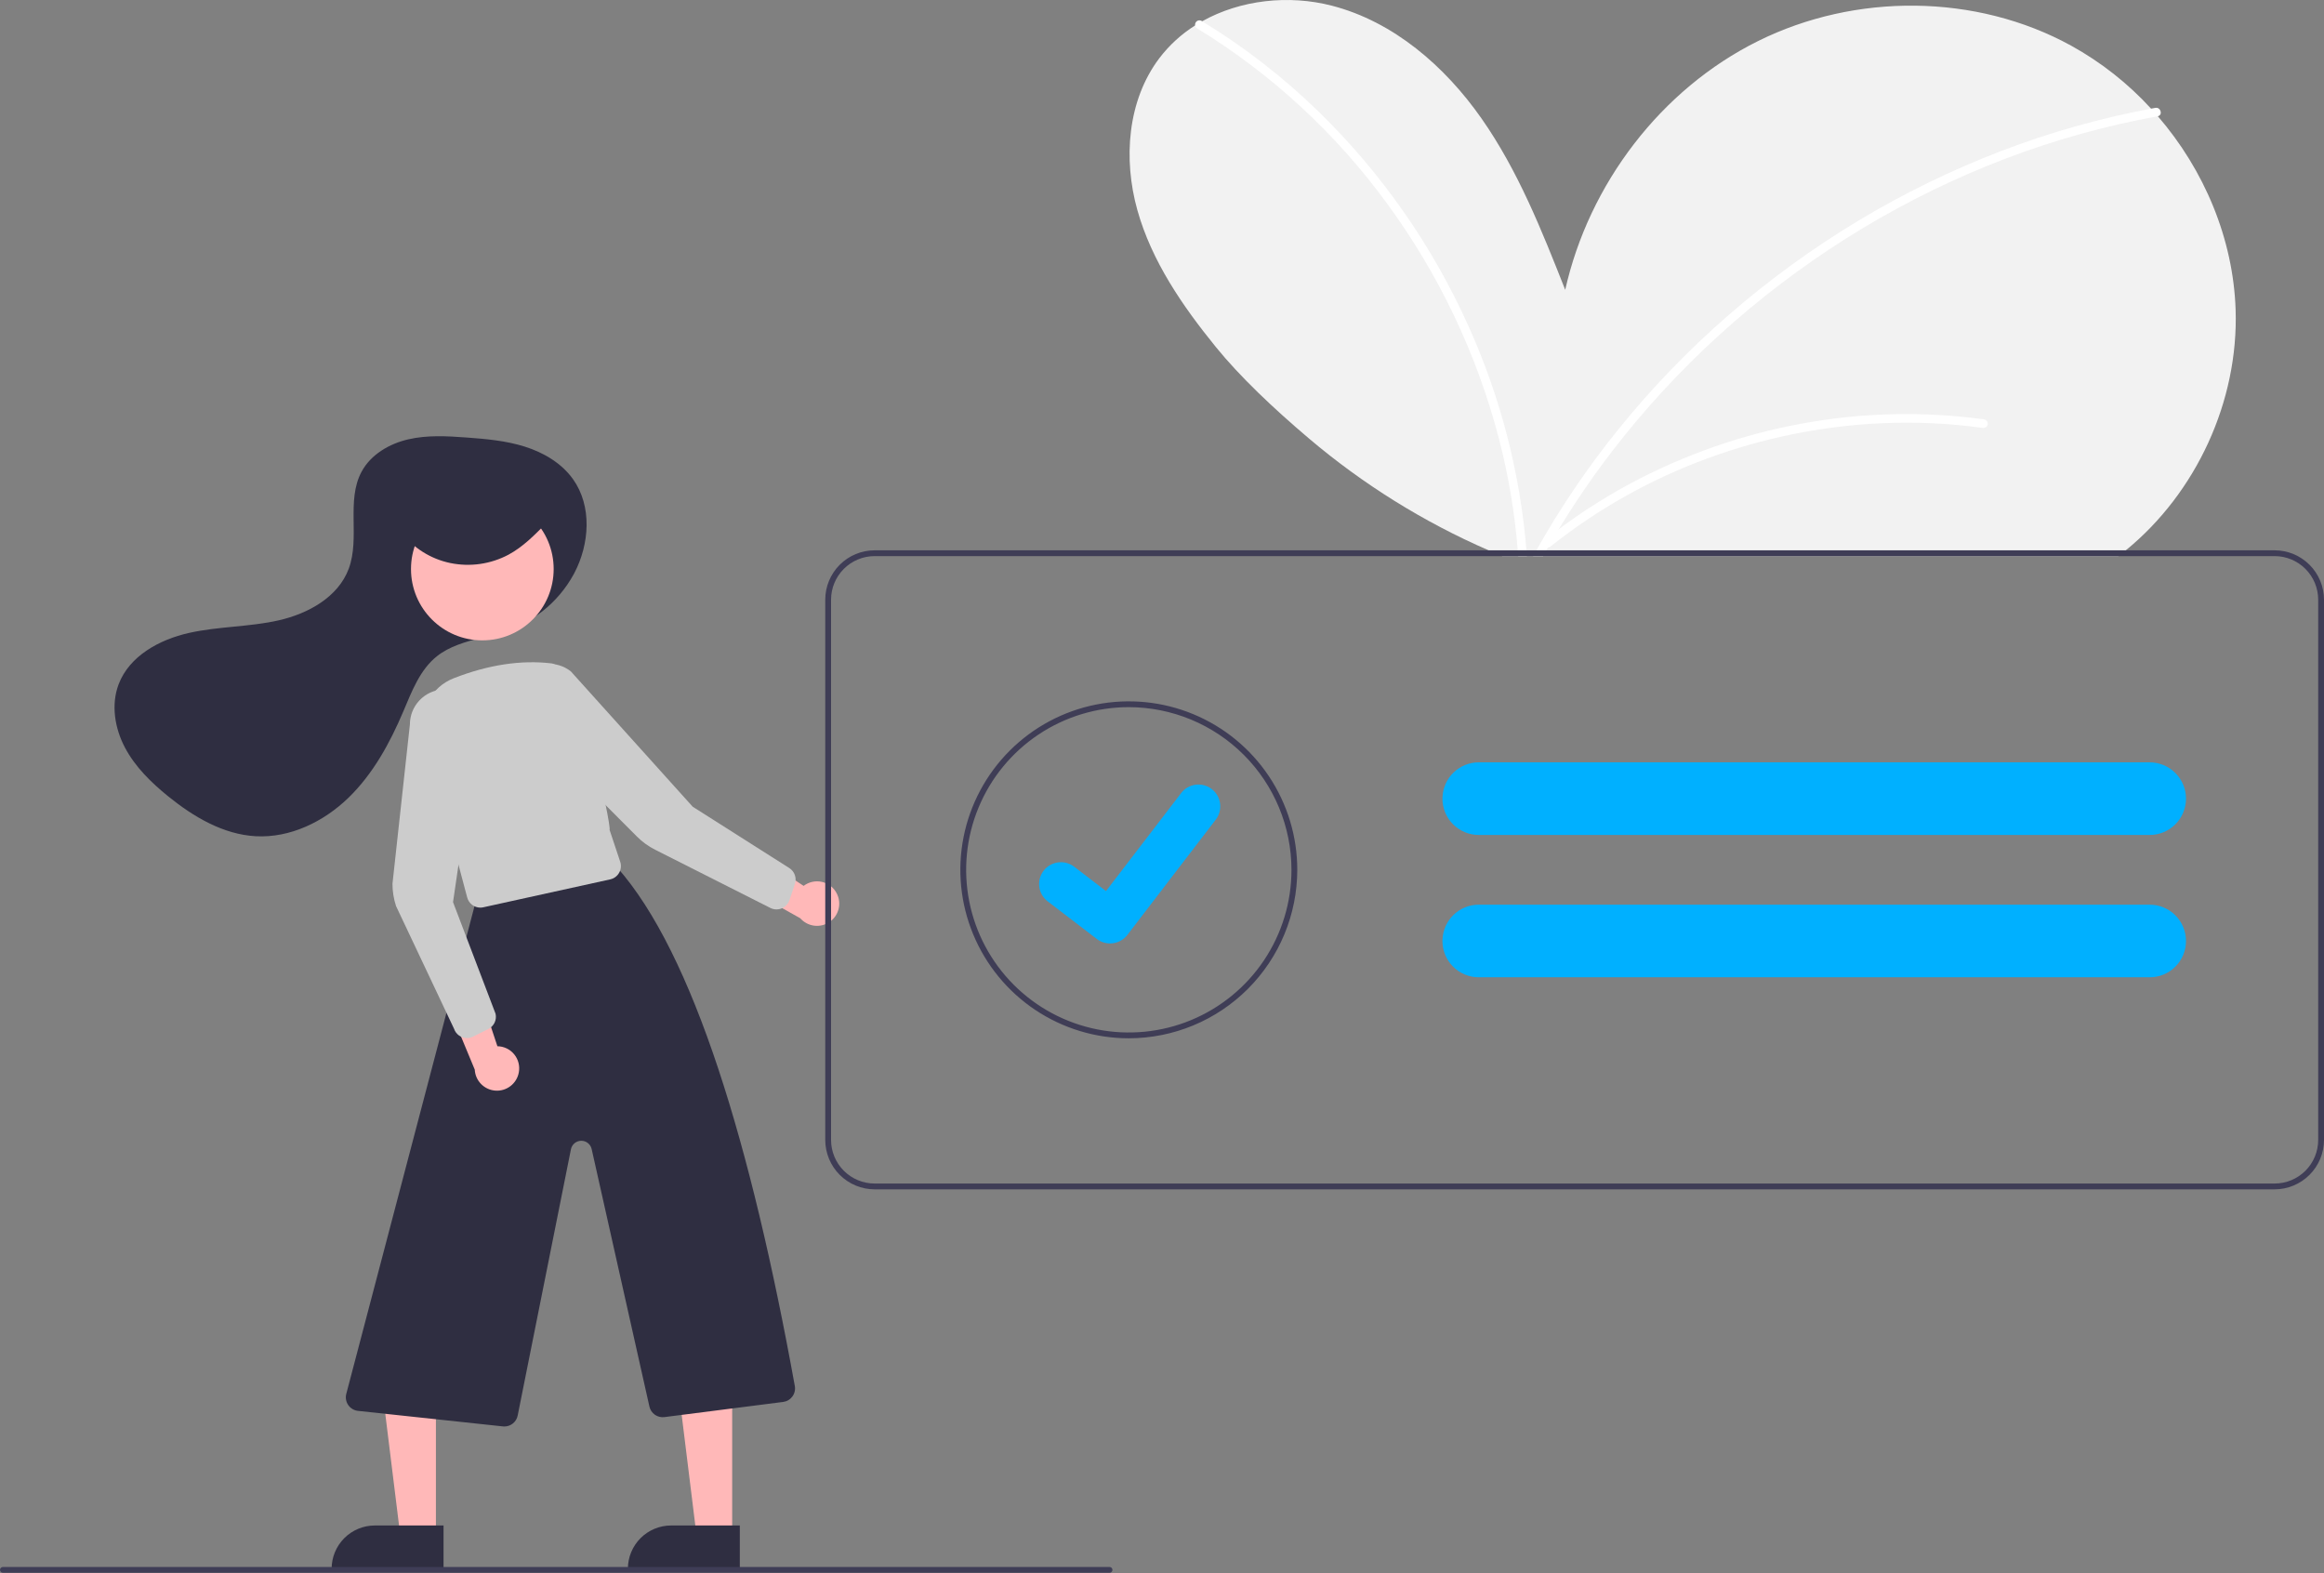
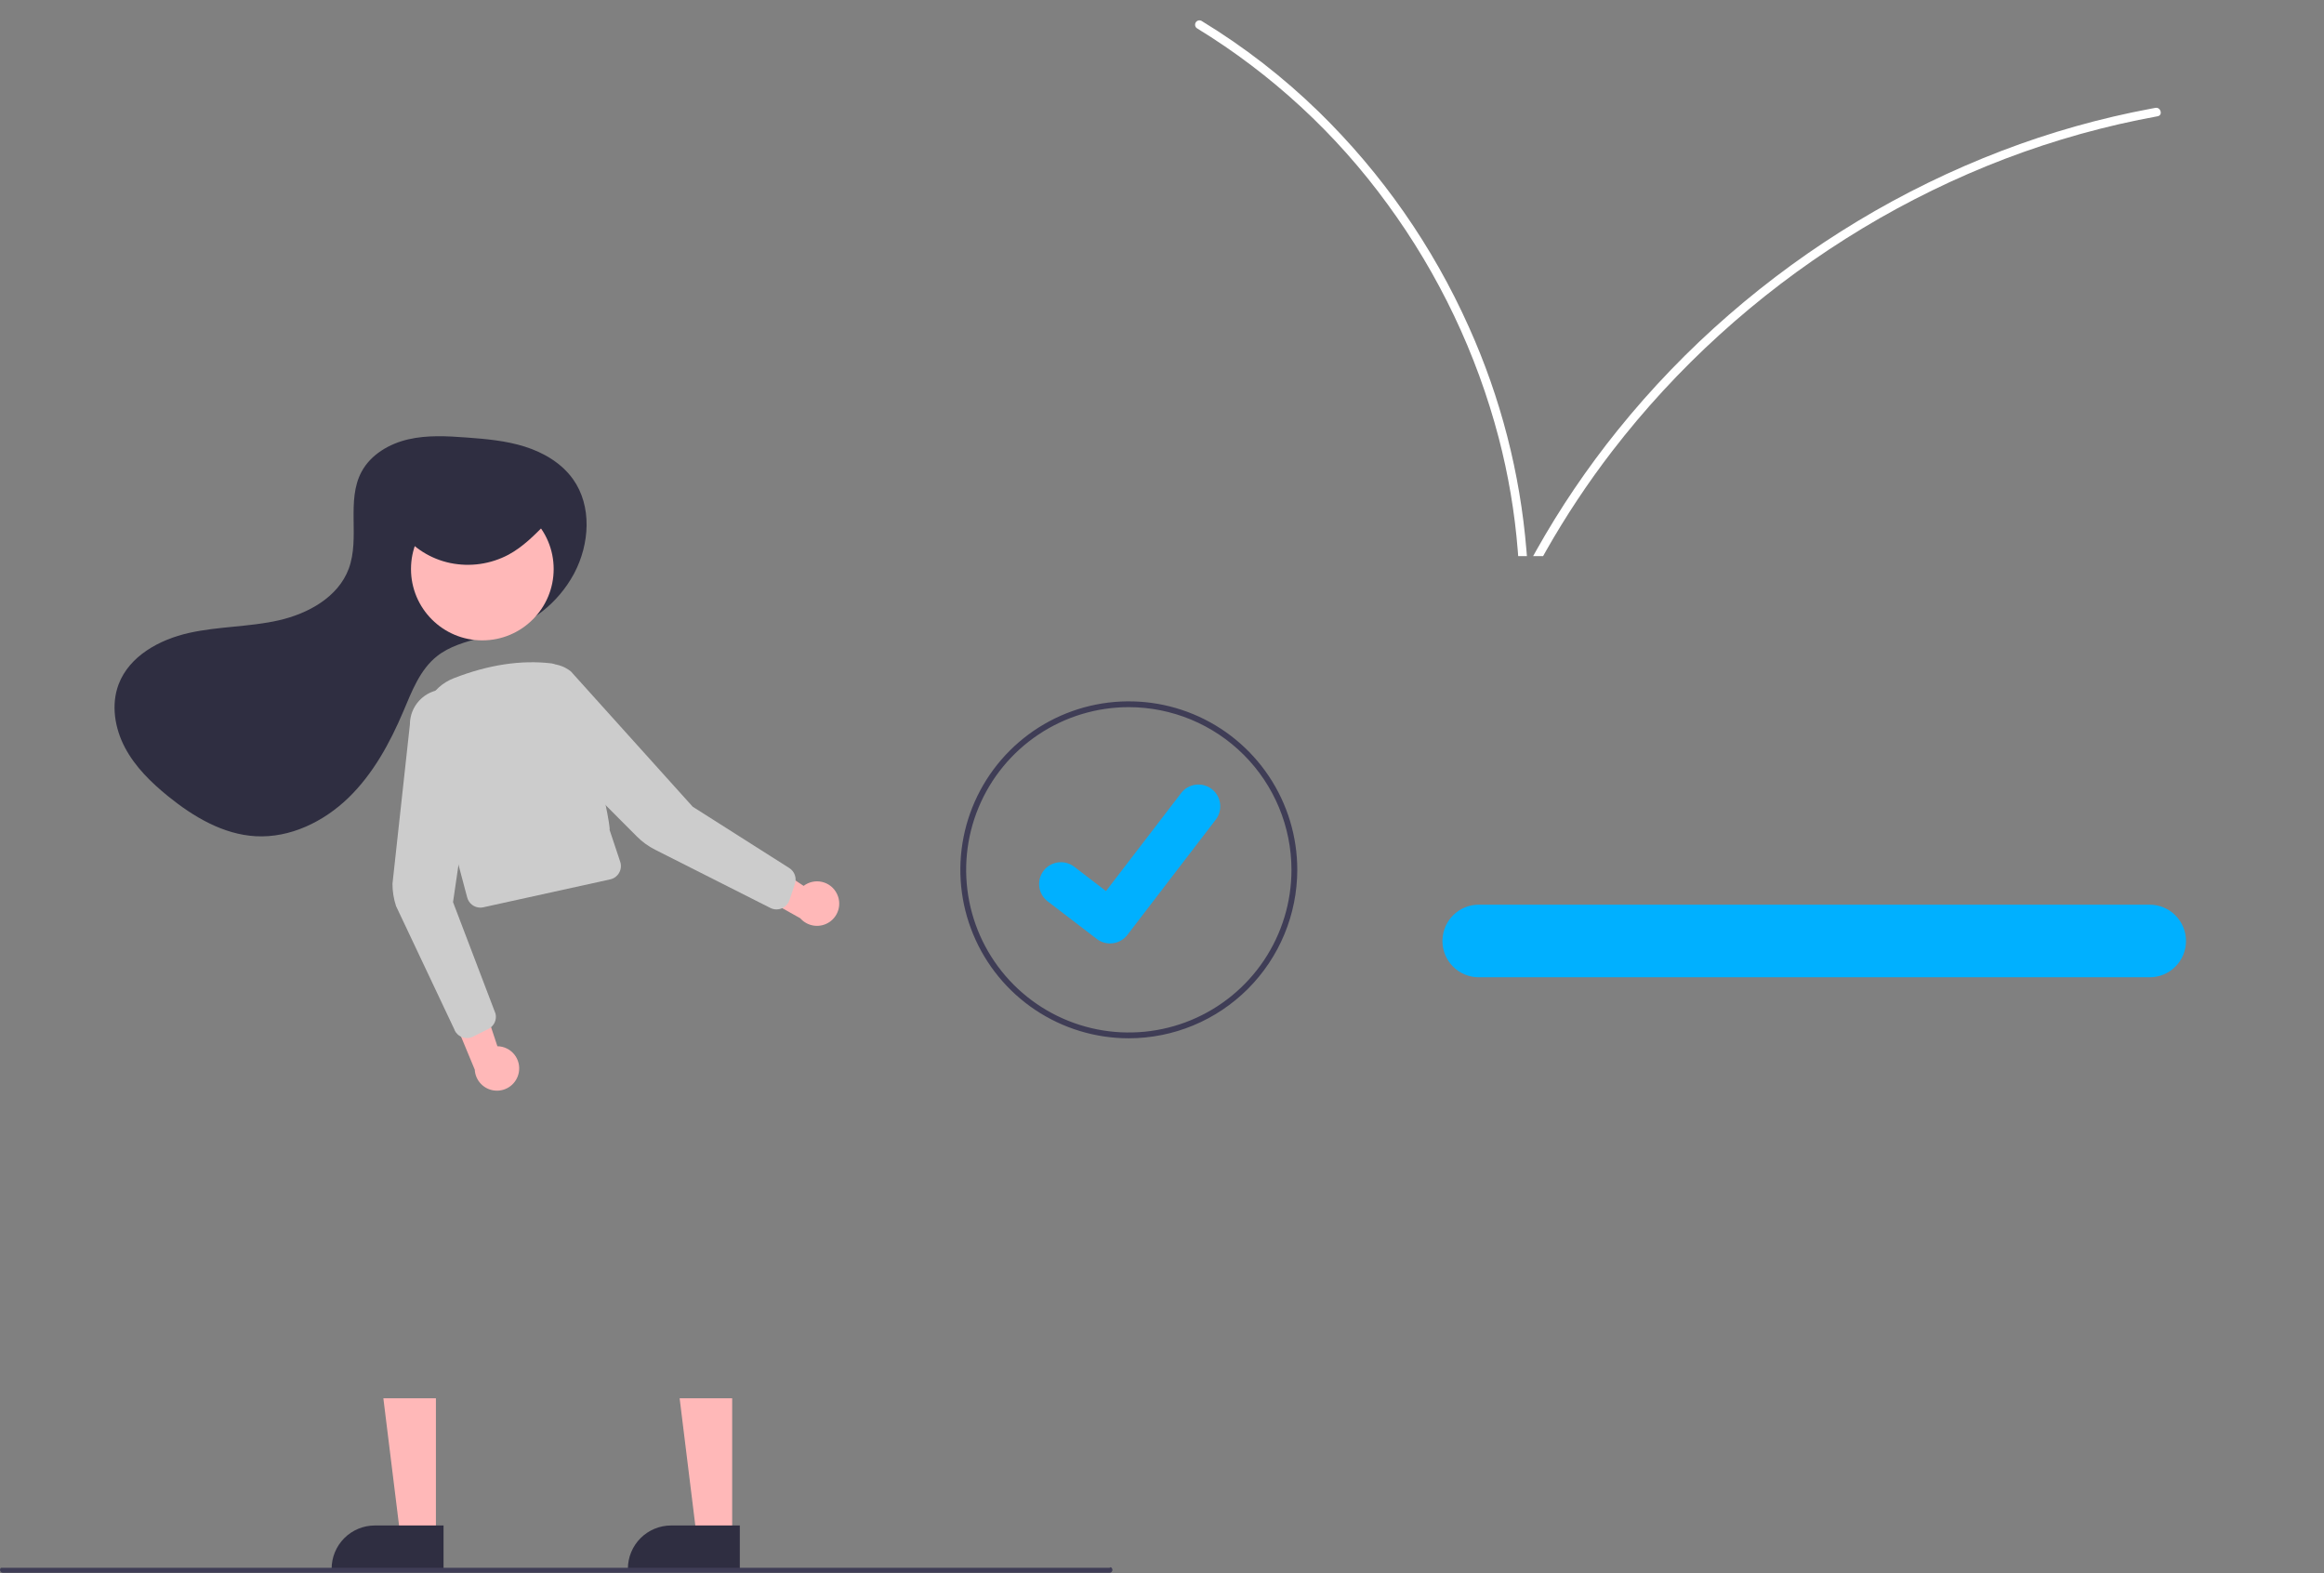
<svg xmlns="http://www.w3.org/2000/svg" width="520" height="352" viewBox="0 0 520 352" fill="none">
  <rect x="0" y="0" width="520" height="352" fill="#808080" stroke="none" />
  <g clip-path="url(#clip0)">
-     <path d="M475.657 123.121C475.112 123.569 474.565 123.998 474.007 124.42H336.137C335.11 123.998 334.087 123.565 333.069 123.121C318.514 116.787 304.967 108.352 292.86 98.087C284.82 91.275 277.425 84.244 272.063 77.654C264.583 68.457 257.694 58.436 254.49 47.017C251.292 35.599 252.247 22.51 259.39 13.04C261.602 10.128 264.321 7.638 267.416 5.69C267.93 5.365 268.449 5.053 268.982 4.761C277.548 -0.048 288.356 -1.218 298.001 1.271C311.811 4.839 323.288 14.802 331.477 26.487C339.666 38.166 344.982 51.58 350.22 64.844C355.536 41.168 371.634 19.962 393.38 9.18C415.119 -1.602 442.129 -1.472 463.407 10.207C470.102 13.904 476.149 18.667 481.312 24.31C481.825 24.862 482.326 25.428 482.819 26C493.198 38.016 499.691 53.406 500.224 69.276C500.906 89.722 491.43 110.259 475.657 123.121Z" fill="#F2F2F2" />
    <path d="M341.648 124.42H339.698C339.672 123.985 339.639 123.556 339.6 123.121C338.919 114.62 337.492 106.195 335.337 97.944C330.392 79.105 321.946 61.366 310.439 45.653C298.966 29.888 284.501 16.537 267.871 6.359C267.749 6.29 267.645 6.193 267.566 6.077C267.487 5.961 267.436 5.829 267.416 5.69C267.384 5.509 267.405 5.322 267.475 5.151C267.545 4.981 267.662 4.834 267.813 4.728C267.963 4.622 268.141 4.56 268.325 4.551C268.509 4.542 268.692 4.585 268.852 4.676C268.897 4.702 268.94 4.73 268.982 4.761C278.404 10.504 287.151 17.288 295.056 24.986C309.198 38.781 320.6 55.127 328.663 73.163C335.775 88.959 340.132 105.855 341.544 123.121C341.583 123.556 341.615 123.992 341.648 124.42Z" fill="white" />
    <path d="M482.819 25.999C482.805 26.007 482.79 26.011 482.774 26.012C481.351 26.272 479.921 26.545 478.504 26.838C466.874 29.226 455.489 32.683 444.494 37.165C433.529 41.64 422.981 47.077 412.974 53.412C402.955 59.744 393.506 66.938 384.736 74.911C375.966 82.873 367.921 91.599 360.696 100.985C355.296 108.018 350.387 115.414 346.002 123.121C345.755 123.55 345.515 123.985 345.274 124.42H343.045C343.279 123.985 343.52 123.55 343.766 123.121C349.071 113.677 355.154 104.693 361.951 96.26C369.467 86.928 377.799 78.282 386.848 70.427C395.84 62.615 405.49 55.596 415.691 49.448C425.934 43.275 436.704 38.02 447.874 33.746C458.714 29.602 469.905 26.444 481.312 24.31C481.63 24.251 481.942 24.193 482.26 24.134C483.475 23.913 483.996 25.746 482.819 25.999Z" fill="white" />
    <path d="M128.472 128.284C131.939 121.739 132.511 113.215 128.2 107.192C125.634 103.607 121.627 101.254 117.423 99.927C113.219 98.599 108.784 98.209 104.387 97.886C100.034 97.567 95.604 97.311 91.352 98.296C87.1 99.28 82.982 101.685 80.91 105.527C77.411 112.016 80.599 120.338 78.029 127.248C75.67 133.59 68.958 137.297 62.359 138.793C55.761 140.289 48.874 140.13 42.272 141.612C35.67 143.094 28.947 146.767 26.547 153.093C24.811 157.667 25.673 162.936 27.96 167.261C30.248 171.587 33.83 175.088 37.632 178.167C43.304 182.761 49.94 186.695 57.228 187.094C64.908 187.513 72.416 183.858 77.944 178.51C83.471 173.162 87.234 166.251 90.24 159.172C92.148 154.681 93.95 149.848 97.772 146.816C100.58 144.587 104.152 143.611 107.616 142.688L111.539 141.642C115.094 140.712 118.42 139.065 121.314 136.801C124.208 134.538 126.609 131.706 128.368 128.48C128.403 128.415 128.437 128.35 128.472 128.284Z" fill="#2F2E41" />
    <path d="M97.536 343.58H89.569L85.778 312.847H97.538L97.536 343.58Z" fill="#FFB8B8" />
    <path d="M83.878 341.303H99.244V350.978H74.203C74.203 349.707 74.453 348.449 74.939 347.276C75.425 346.102 76.138 345.035 77.037 344.137C77.935 343.238 79.001 342.526 80.175 342.039C81.349 341.553 82.607 341.303 83.878 341.303Z" fill="#2F2E41" />
    <path d="M163.826 343.58H155.859L152.068 312.847H163.828L163.826 343.58Z" fill="#FFB8B8" />
    <path d="M150.168 341.303H165.534V350.978H140.493C140.493 349.707 140.743 348.449 141.229 347.276C141.715 346.102 142.428 345.035 143.326 344.137C144.225 343.238 145.291 342.526 146.465 342.039C147.639 341.553 148.897 341.303 150.168 341.303Z" fill="#2F2E41" />
-     <path d="M112.853 319.153C112.741 319.153 112.63 319.147 112.52 319.136L80.105 315.662C79.674 315.616 79.258 315.479 78.885 315.26C78.512 315.04 78.189 314.744 77.939 314.39C77.69 314.037 77.518 313.634 77.436 313.209C77.354 312.784 77.363 312.346 77.464 311.925L106.165 202.761C106.299 202.205 106.586 201.698 106.993 201.297C107.401 200.896 107.912 200.617 108.469 200.491L135.094 193.069C135.628 192.952 136.184 192.979 136.703 193.149C137.223 193.318 137.688 193.623 138.05 194.032C155.169 213.341 168.069 256.144 177.842 310.095C177.916 310.502 177.906 310.92 177.813 311.323C177.72 311.726 177.546 312.106 177.301 312.44C177.057 312.774 176.747 313.054 176.39 313.265C176.034 313.475 175.639 313.61 175.228 313.663L148.668 317.054C147.915 317.152 147.152 316.964 146.53 316.528C145.908 316.092 145.472 315.438 145.308 314.697L132.385 257.084C132.266 256.554 131.969 256.08 131.543 255.743C131.117 255.406 130.588 255.225 130.044 255.232C129.501 255.238 128.976 255.431 128.558 255.778C128.14 256.125 127.853 256.605 127.747 257.138L115.834 316.702C115.699 317.393 115.327 318.016 114.784 318.463C114.24 318.91 113.557 319.155 112.853 319.153Z" fill="#2F2E41" />
    <path d="M107.922 143.274C116.738 143.274 123.884 136.127 123.884 127.312C123.884 118.496 116.738 111.35 107.922 111.35C99.106 111.35 91.96 118.496 91.96 127.312C91.96 136.127 99.106 143.274 107.922 143.274Z" fill="#FFB8B8" />
    <path d="M107.476 203.068C106.805 203.067 106.153 202.845 105.622 202.435C105.09 202.025 104.709 201.451 104.538 200.802L94.935 164.727C94.242 162.135 94.529 159.378 95.741 156.984C96.953 154.59 99.006 152.727 101.505 151.752C109.235 148.734 116.6 147.615 123.394 148.423C129.433 149.143 136.883 184.895 136.39 185.658L138.773 192.806C138.908 193.212 138.957 193.641 138.915 194.066C138.874 194.492 138.743 194.904 138.532 195.275C138.321 195.647 138.035 195.97 137.691 196.224C137.347 196.477 136.953 196.656 136.536 196.748L108.139 202.995C107.921 203.043 107.699 203.067 107.476 203.068Z" fill="#CCCCCC" />
    <path d="M116.082 239.961C116.219 239.25 116.199 238.519 116.022 237.818C115.846 237.117 115.518 236.463 115.061 235.902C114.605 235.341 114.031 234.887 113.38 234.573C112.729 234.258 112.017 234.089 111.294 234.079L105.761 217.396L100.107 224.569L106.227 239.312C106.291 240.528 106.799 241.678 107.654 242.544C108.509 243.411 109.652 243.934 110.867 244.013C112.081 244.093 113.283 243.725 114.245 242.978C115.206 242.231 115.86 241.157 116.082 239.961Z" fill="#FFB8B8" />
    <path d="M187.212 199.867C186.881 199.224 186.413 198.662 185.841 198.219C185.269 197.777 184.607 197.466 183.901 197.307C183.196 197.148 182.464 197.146 181.758 197.301C181.052 197.455 180.388 197.763 179.813 198.202L165.154 188.504L165.141 197.638L179.063 205.447C179.865 206.363 180.974 206.954 182.182 207.106C183.39 207.259 184.612 206.964 185.616 206.276C186.621 205.588 187.338 204.556 187.632 203.375C187.926 202.193 187.777 200.945 187.212 199.867H187.212Z" fill="#FFB8B8" />
    <path d="M104.483 232.253C103.842 232.253 103.217 232.051 102.697 231.675C102.178 231.3 101.79 230.77 101.588 230.162L88.618 202.725C88.086 201.117 87.816 199.434 87.816 197.741L91.715 162.08C91.715 160.083 92.477 158.162 93.846 156.708C95.214 155.254 97.086 154.377 99.079 154.256C101.072 154.136 103.035 154.78 104.569 156.058C106.103 157.336 107.092 159.152 107.332 161.134L101.366 201.838L110.887 226.82C111.037 227.485 110.96 228.181 110.668 228.796C110.376 229.412 109.886 229.912 109.276 230.216L105.846 231.931C105.423 232.143 104.956 232.253 104.483 232.253Z" fill="#CCCCCC" />
    <path d="M173.752 203.469C173.274 203.469 172.804 203.357 172.377 203.141L146.584 190.113C145.072 189.35 143.692 188.349 142.497 187.149L117.322 161.892C115.912 160.478 115.096 158.579 115.039 156.584C114.982 154.588 115.688 152.646 117.015 151.153C118.341 149.661 120.187 148.731 122.176 148.554C124.164 148.376 126.146 148.964 127.715 150.198L154.987 180.485L176.605 194.211C177.18 194.575 177.617 195.122 177.845 195.765C178.073 196.407 178.078 197.107 177.861 197.753L176.642 201.389C176.439 201.995 176.051 202.522 175.532 202.895C175.013 203.268 174.391 203.469 173.752 203.469L173.752 203.469Z" fill="#CCCCCC" />
    <path d="M89.766 119.059C92.477 122.606 96.375 125.059 100.746 125.968C105.176 126.884 109.788 126.223 113.783 124.1C116.998 122.363 119.57 119.756 122.09 117.19C123.141 116.119 124.261 114.883 124.208 113.422C124.127 111.158 121.405 109.92 119.069 109.426C111.401 107.827 103.422 108.724 96.301 111.987C93.129 113.46 89.825 116.125 90.301 119.439" fill="#2F2E41" />
-     <path d="M508.952 123.121H195.699C192.771 123.125 189.963 124.29 187.892 126.361C185.821 128.432 184.655 131.24 184.651 134.169V255.051C184.655 257.979 185.821 260.787 187.892 262.858C189.963 264.929 192.771 266.095 195.699 266.099H508.952C511.881 266.095 514.688 264.929 516.759 262.858C518.83 260.787 519.996 257.979 520 255.051V134.169C519.996 131.24 518.83 128.432 516.759 126.361C514.688 124.29 511.881 123.125 508.952 123.121ZM518.7 255.051C518.697 257.635 517.669 260.113 515.841 261.94C514.014 263.768 511.536 264.796 508.952 264.799H195.699C193.115 264.796 190.637 263.768 188.81 261.94C186.982 260.113 185.954 257.635 185.951 255.051V134.169C185.954 131.584 186.982 129.107 188.81 127.279C190.637 125.452 193.115 124.424 195.699 124.42H508.952C511.536 124.424 514.014 125.452 515.841 127.279C517.669 129.107 518.697 131.584 518.7 134.169V255.051Z" fill="#3F3D56" />
    <path d="M252.575 232.304C245.119 232.304 237.832 230.093 231.633 225.951C225.434 221.809 220.603 215.922 217.75 209.035C214.897 202.147 214.15 194.568 215.605 187.256C217.059 179.944 220.649 173.228 225.921 167.956C231.192 162.684 237.909 159.094 245.221 157.64C252.533 156.185 260.112 156.932 267 159.785C273.887 162.638 279.774 167.469 283.916 173.668C288.058 179.867 290.269 187.155 290.269 194.61C290.258 204.603 286.283 214.185 279.216 221.251C272.149 228.318 262.568 232.293 252.575 232.304ZM252.575 158.215C245.377 158.215 238.34 160.35 232.355 164.349C226.37 168.348 221.705 174.032 218.951 180.682C216.196 187.332 215.475 194.65 216.879 201.71C218.284 208.77 221.75 215.255 226.84 220.345C231.93 225.434 238.415 228.901 245.474 230.305C252.534 231.709 259.852 230.988 266.502 228.234C273.152 225.479 278.836 220.814 282.836 214.829C286.835 208.844 288.969 201.808 288.969 194.61C288.958 184.961 285.12 175.71 278.297 168.887C271.474 162.064 262.224 158.226 252.575 158.215Z" fill="#3F3D56" />
-     <path d="M480.997 170.563H330.87C328.771 170.565 326.755 171.378 325.243 172.833C323.731 174.288 322.841 176.272 322.759 178.369C322.748 178.475 322.744 178.581 322.746 178.687C322.749 180.841 323.606 182.905 325.129 184.428C326.652 185.951 328.716 186.808 330.87 186.811H480.997C483.152 186.811 485.218 185.955 486.741 184.432C488.265 182.908 489.121 180.842 489.121 178.687C489.121 176.533 488.265 174.466 486.741 172.943C485.218 171.419 483.152 170.563 480.997 170.563Z" fill="#00B0FF" />
    <path d="M480.997 202.409H330.87C328.771 202.41 326.755 203.223 325.243 204.678C323.731 206.133 322.841 208.117 322.759 210.214C322.748 210.32 322.744 210.426 322.746 210.532C322.749 212.686 323.606 214.751 325.129 216.273C326.652 217.796 328.716 218.653 330.87 218.656H480.997C483.152 218.656 485.218 217.8 486.741 216.277C488.265 214.753 489.121 212.687 489.121 210.532C489.121 208.378 488.265 206.311 486.741 204.788C485.218 203.264 483.152 202.409 480.997 202.409Z" fill="#00B0FF" />
    <path d="M248.369 211.079C247.318 211.081 246.294 210.741 245.452 210.11L245.4 210.071L234.414 201.66C233.905 201.27 233.478 200.784 233.157 200.229C232.836 199.674 232.628 199.062 232.544 198.426C232.46 197.791 232.502 197.145 232.667 196.526C232.833 195.907 233.118 195.326 233.508 194.817C233.898 194.308 234.384 193.881 234.939 193.561C235.494 193.24 236.107 193.031 236.742 192.947C237.377 192.863 238.023 192.905 238.642 193.07C239.262 193.236 239.842 193.522 240.351 193.911L247.467 199.368L264.283 177.437C264.673 176.929 265.159 176.502 265.714 176.181C266.269 175.861 266.882 175.652 267.517 175.568C268.153 175.485 268.798 175.527 269.418 175.692C270.037 175.858 270.617 176.144 271.126 176.534L271.021 176.676L271.128 176.536C272.154 177.325 272.826 178.488 272.995 179.771C273.164 181.054 272.818 182.352 272.032 183.379L252.252 209.175C251.795 209.769 251.207 210.25 250.533 210.58C249.86 210.911 249.119 211.081 248.369 211.079Z" fill="#00B0FF" />
-     <path d="M248.262 351.886H0.65C0.478 351.886 0.312 351.817 0.19 351.695C0.068 351.574 0 351.408 0 351.236C0 351.063 0.068 350.898 0.19 350.776C0.312 350.654 0.478 350.586 0.65 350.586H248.262C248.435 350.586 248.6 350.654 248.722 350.776C248.844 350.898 248.912 351.063 248.912 351.236C248.912 351.408 248.844 351.574 248.722 351.695C248.6 351.817 248.435 351.886 248.262 351.886Z" fill="#3F3D56" />
-     <path d="M444.05 93.842C430.473 91.975 416.685 92.286 403.207 94.763C389.767 97.22 376.793 101.756 364.75 108.209C357.983 111.845 351.559 116.089 345.559 120.888C344.579 121.671 345.967 123.042 346.938 122.266C357.466 113.892 369.268 107.257 381.894 102.616C394.421 97.983 407.588 95.312 420.93 94.697C428.479 94.35 436.045 94.694 443.531 95.722C443.78 95.782 444.043 95.745 444.265 95.618C444.488 95.492 444.654 95.286 444.731 95.041C444.798 94.792 444.764 94.526 444.637 94.302C444.509 94.078 444.298 93.912 444.05 93.842H444.05Z" fill="white" />
+     <path d="M248.262 351.886H0.65C0.478 351.886 0.312 351.817 0.19 351.695C0.068 351.574 0 351.408 0 351.236C0 351.063 0.068 350.898 0.19 350.776H248.262C248.435 350.586 248.6 350.654 248.722 350.776C248.844 350.898 248.912 351.063 248.912 351.236C248.912 351.408 248.844 351.574 248.722 351.695C248.6 351.817 248.435 351.886 248.262 351.886Z" fill="#3F3D56" />
  </g>
  <defs>
    <clipPath id="clip0">
      <rect width="520" height="351.886" fill="white" />
    </clipPath>
  </defs>
</svg>